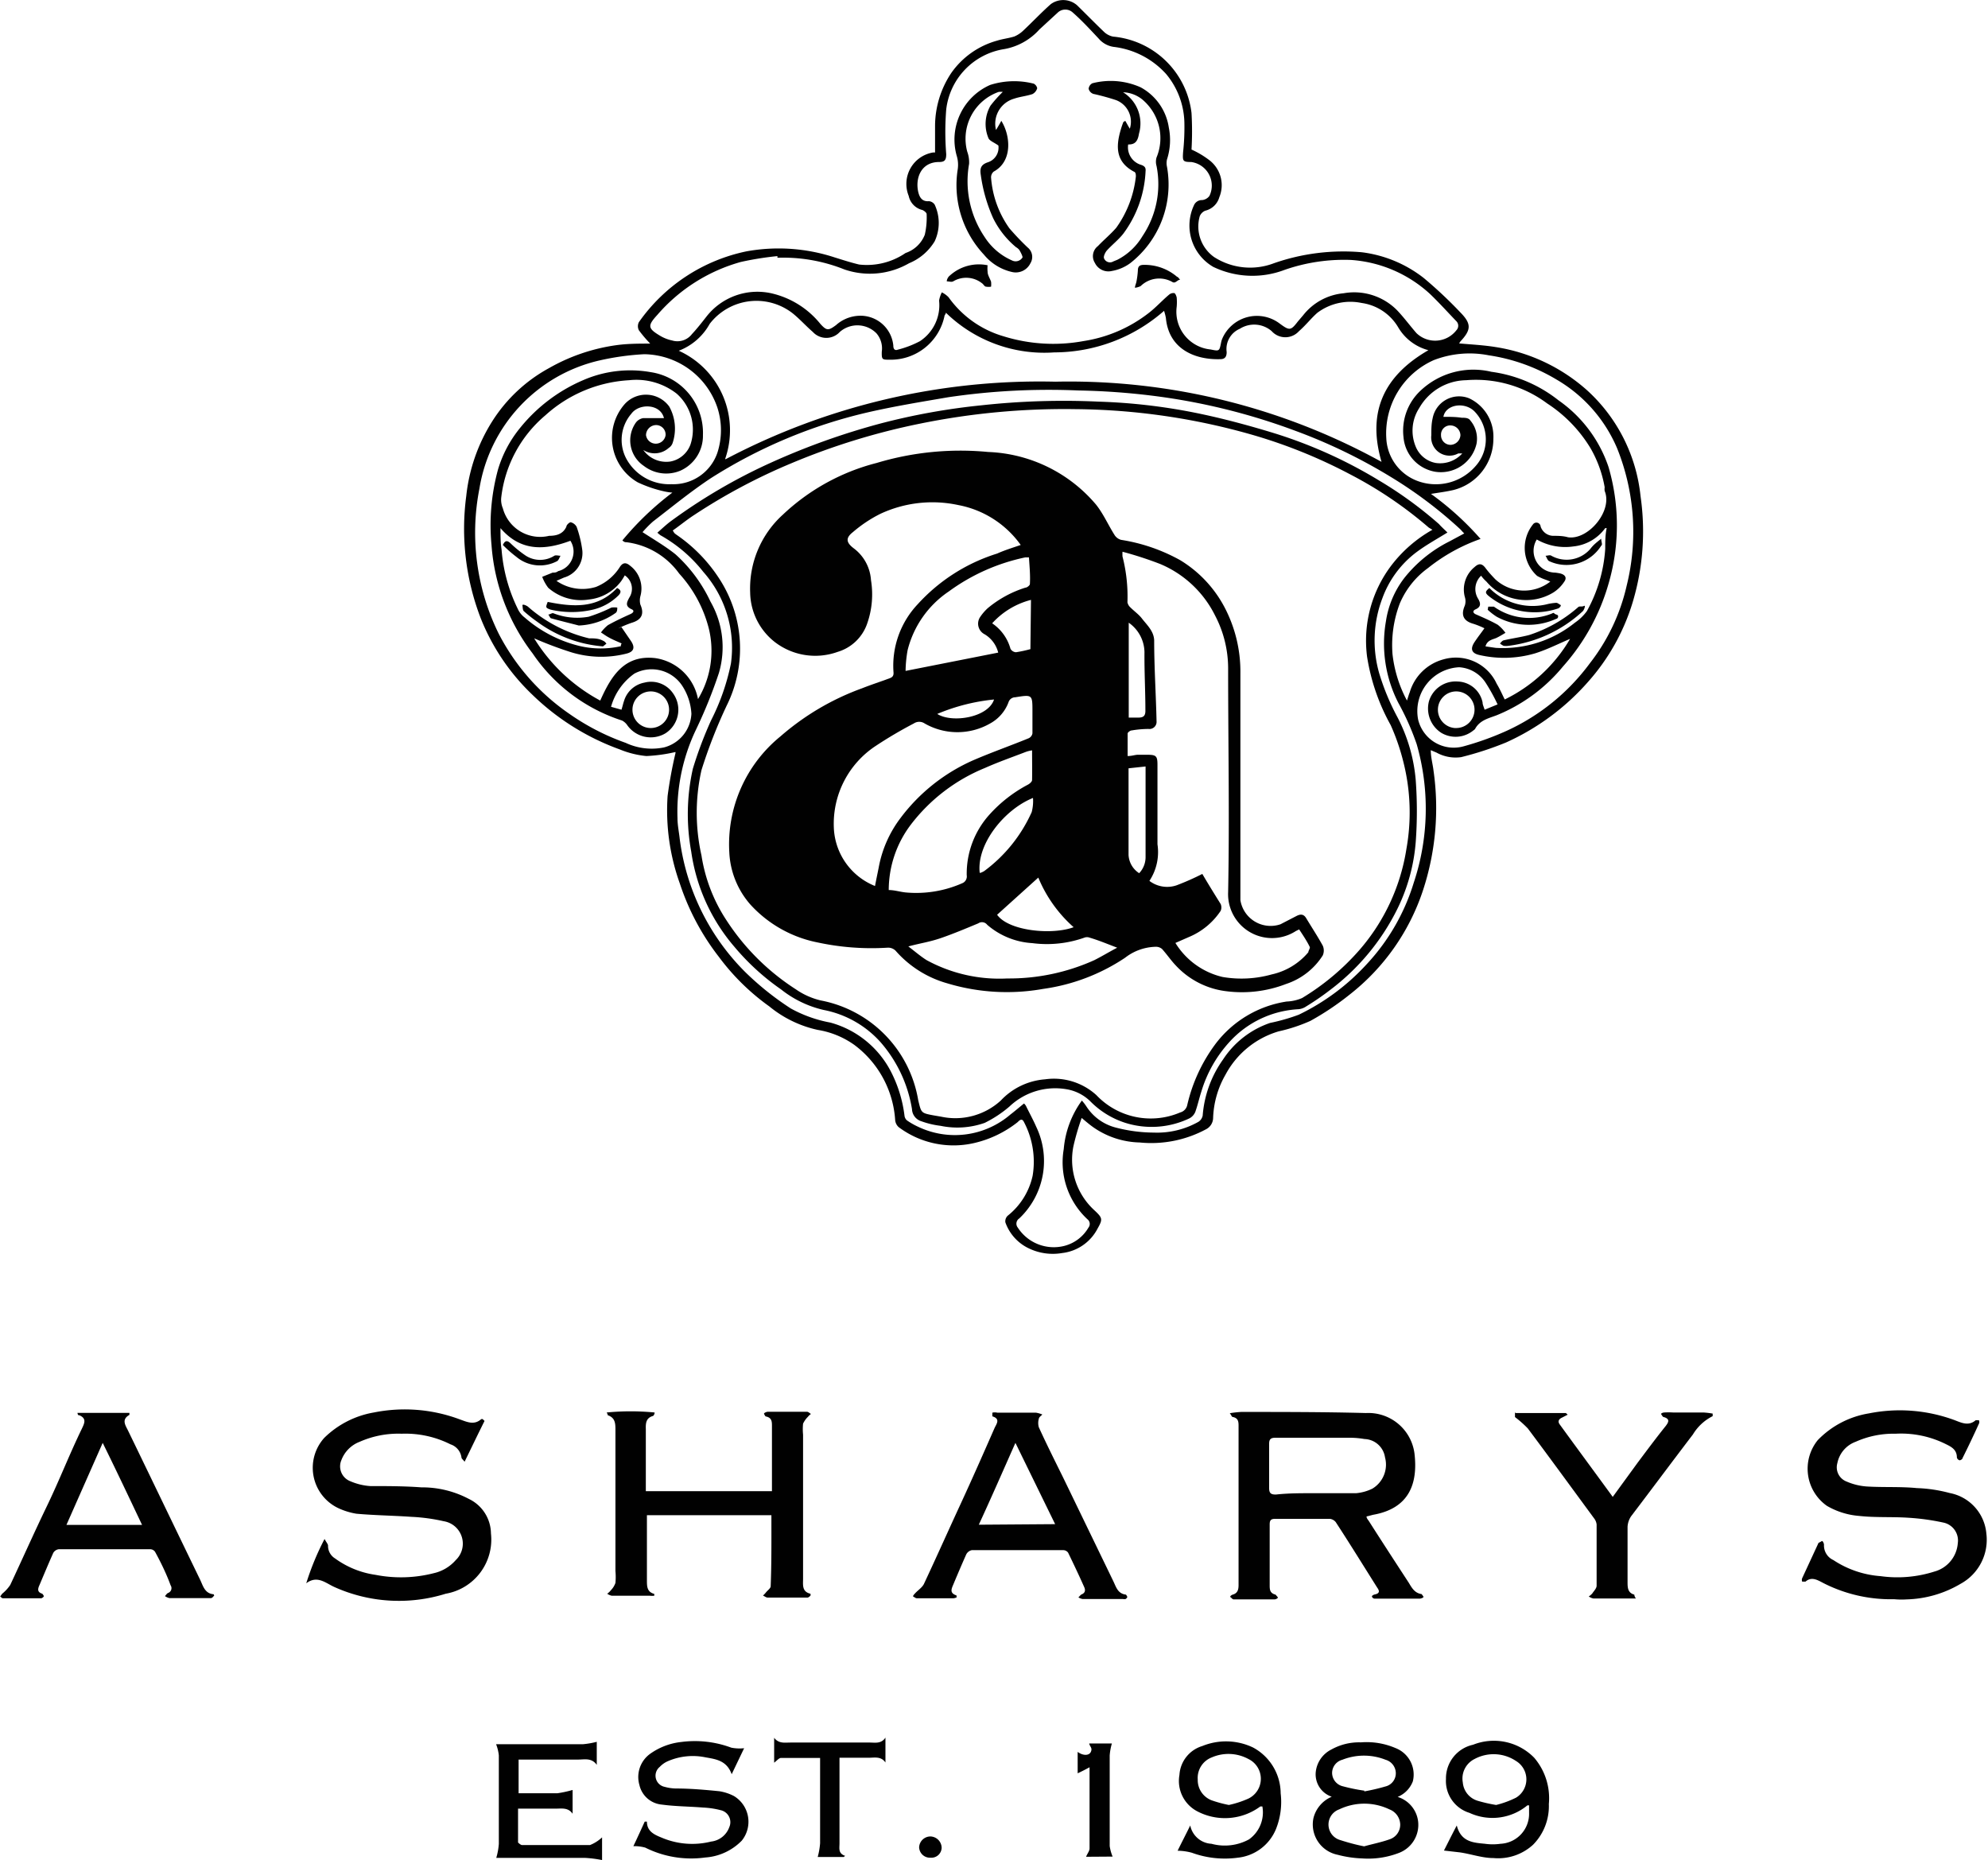
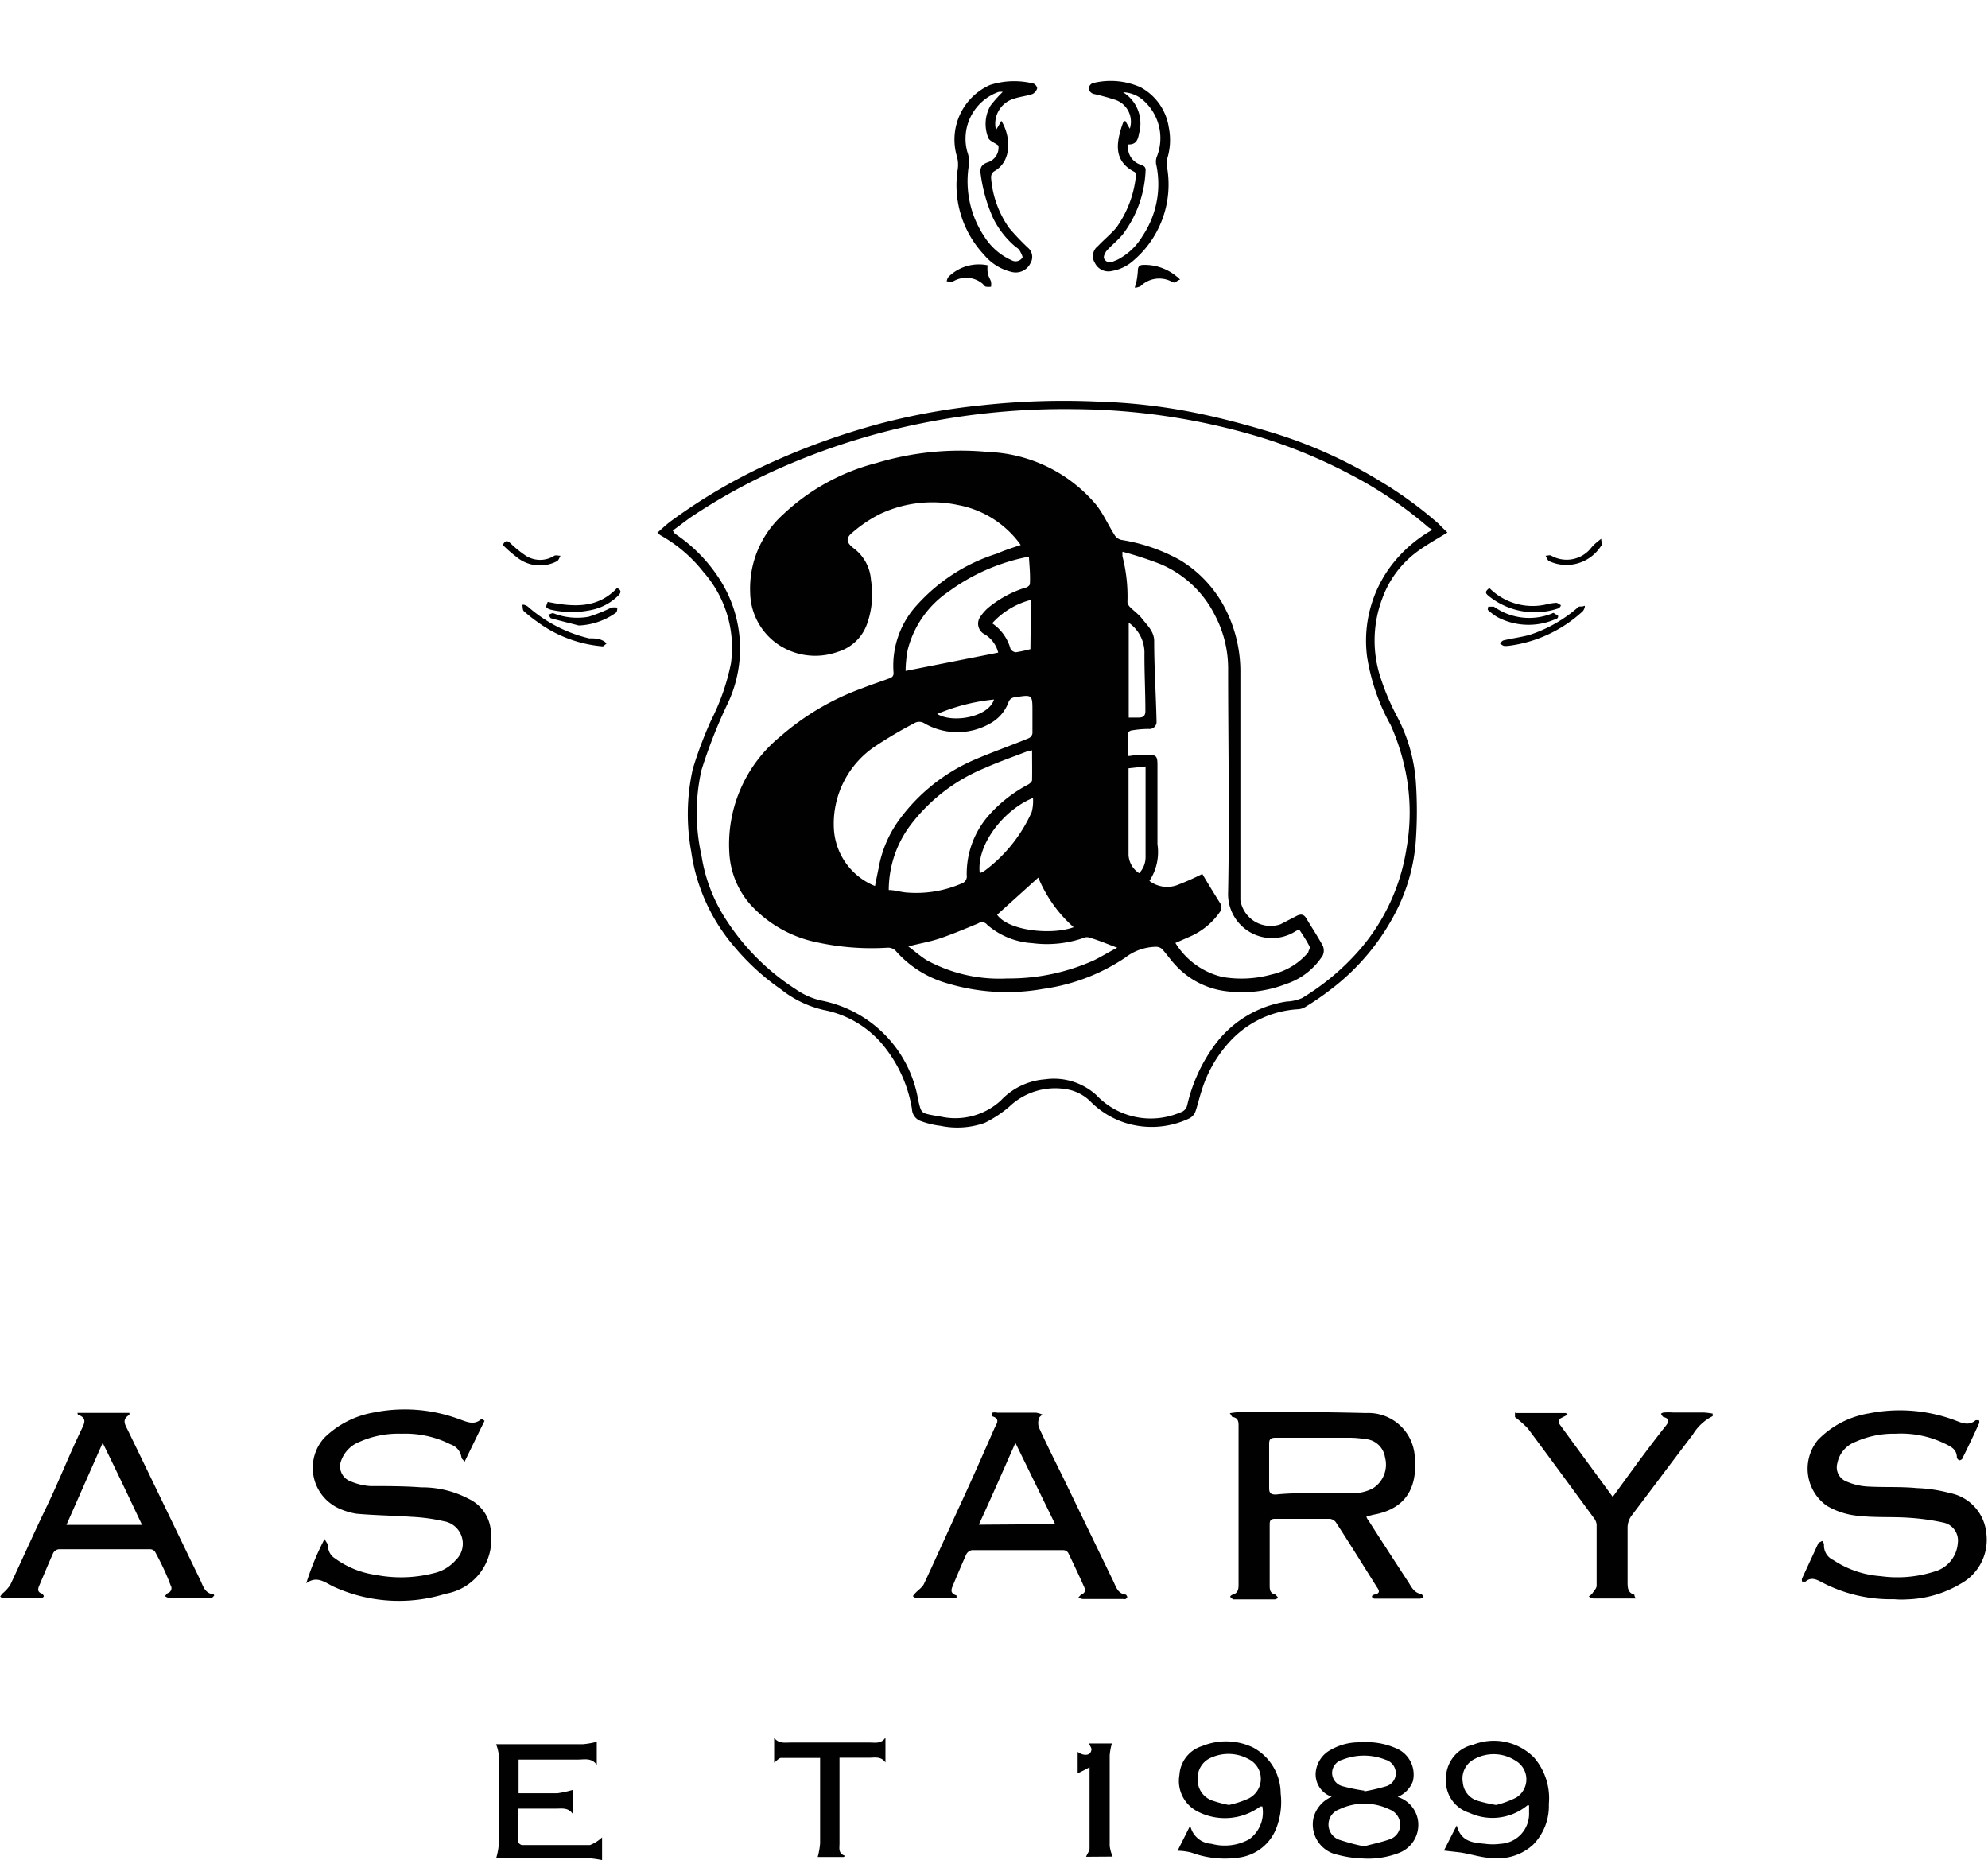
<svg xmlns="http://www.w3.org/2000/svg" id="Layer_1" data-name="Layer 1" viewBox="0 0 108.6 101.61">
  <defs>
    <style>.cls-1{fill:#010101;}</style>
  </defs>
  <title>ashary logo</title>
-   <path class="cls-1" d="M36.05,20a7,7,0,0,1-.62-.73.49.49,0,0,1,0-.44,9.55,9.55,0,0,1,5.88-3.87,9.83,9.83,0,0,1,4.81.33c.45.14.88.28,1.34.39A3.74,3.74,0,0,0,50,15.05a1.71,1.71,0,0,0,1.05-1,4.21,4.21,0,0,0,.1-1.13c0-.07-.15-.19-.24-.22a1,1,0,0,1-.74-.77A1.74,1.74,0,0,1,51.5,9.56l.11,0c0-.5,0-1,0-1.46a5.24,5.24,0,0,1,.89-2.89A4.53,4.53,0,0,1,55,3.45c.32-.1.64-.13.95-.23a1.64,1.64,0,0,0,.5-.34c.5-.47,1-1,1.49-1.43a1.15,1.15,0,0,1,1.43.07c.49.48,1,1,1.48,1.46a1,1,0,0,0,.49.25A4.75,4.75,0,0,1,65.62,7.4a17.41,17.41,0,0,1,0,2,4.9,4.9,0,0,1,1,.6A1.72,1.72,0,0,1,67.14,12a1.05,1.05,0,0,1-.77.74.55.55,0,0,0-.3.3,2.05,2.05,0,0,0,.78,2.23,3.64,3.64,0,0,0,3.27.34,11.52,11.52,0,0,1,4.8-.6,6.86,6.86,0,0,1,3.39,1.41,23.66,23.66,0,0,1,2,1.88c.61.62.59.95,0,1.58a1.05,1.05,0,0,0-.07.11c.67.06,1.32.09,2,.2a9.75,9.75,0,0,1,5,2.37,9.07,9.07,0,0,1,2.91,5.78,13.45,13.45,0,0,1-.44,5.82,11.57,11.57,0,0,1-2.43,4.32,13.14,13.14,0,0,1-4.48,3.31,17.53,17.53,0,0,1-2.45.8A2.15,2.15,0,0,1,79,42.34l-.31-.13c0,.4.11.76.15,1.12a14.39,14.39,0,0,1-.58,6.55,12,12,0,0,1-4,5.68A15.08,15.08,0,0,1,72.11,57a9,9,0,0,1-1.73.57,4.84,4.84,0,0,0-2.9,2.36,5.08,5.08,0,0,0-.68,2.37.71.71,0,0,1-.39.62,6.31,6.31,0,0,1-3.62.72,4.61,4.61,0,0,1-2.52-.82c-.2-.14-.39-.3-.65-.52a13.67,13.67,0,0,0-.45,1.54,3.74,3.74,0,0,0,1.14,3.5c.45.42.47.49.18,1a2.5,2.5,0,0,1-1.94,1.34,3,3,0,0,1-1.74-.22A2.49,2.49,0,0,1,55.45,68a.42.42,0,0,1,.13-.36,3.83,3.83,0,0,0,1.36-2.18,4.65,4.65,0,0,0-.47-2.93c-.11-.23-.23-.12-.35,0a6,6,0,0,1-2.37,1.14,5,5,0,0,1-4.13-.87.59.59,0,0,1-.19-.4,5.57,5.57,0,0,0-2.23-4.09,4.75,4.75,0,0,0-2-.82,6.26,6.26,0,0,1-2.64-1.28A12.39,12.39,0,0,1,39.8,53.5a13.28,13.28,0,0,1-2.13-4A11.82,11.82,0,0,1,37,44.71a23.46,23.46,0,0,1,.43-2.34s0-.08,0-.06a8.69,8.69,0,0,1-1.59.22,5.05,5.05,0,0,1-1.45-.36,13.37,13.37,0,0,1-4.79-3A11.78,11.78,0,0,1,26.79,35,13.58,13.58,0,0,1,26,28.33a9.52,9.52,0,0,1,1.41-4.07,8.46,8.46,0,0,1,3.11-2.92,10.28,10.28,0,0,1,3.65-1.25C34.8,20,35.43,20,36.05,20ZM43,15.31s0-.06,0-.09a17,17,0,0,0-2,.32,9.32,9.32,0,0,0-4.56,2.89c-.55.6-.53.74.18,1.16a2.17,2.17,0,0,0,.63.24,1,1,0,0,0,1.08-.35c.28-.3.53-.62.78-.94a3.53,3.53,0,0,1,3.55-1.29,4.82,4.82,0,0,1,2.69,1.68c.34.37.43.37.85.06a2,2,0,0,1,1.24-.51,1.8,1.8,0,0,1,1.89,1.63c0,.17.07.29.25.22a5.42,5.42,0,0,0,1.2-.46,2.35,2.35,0,0,0,1.05-2.22,1.59,1.59,0,0,1,.15-.45,1.31,1.31,0,0,1,.37.27,5.6,5.6,0,0,0,3,2.13,9.14,9.14,0,0,0,4.38.26,7.69,7.69,0,0,0,3.55-1.53c.39-.3.73-.68,1.11-1a.37.37,0,0,1,.28-.09c.06,0,.12.15.14.24a2.9,2.9,0,0,1,0,.51,2.07,2.07,0,0,0,1.85,2.33c.49.1.48.1.58-.4a1.06,1.06,0,0,1,.06-.19,2.06,2.06,0,0,1,3.13-.83c.54.4.61.4,1-.11l.29-.34a3.17,3.17,0,0,1,2.21-1.2,3.29,3.29,0,0,1,2.93.94c.37.39.7.84,1.05,1.24a1.47,1.47,0,0,0,2.18-.16.35.35,0,0,0,0-.49c-.48-.5-.93-1-1.44-1.49a7.09,7.09,0,0,0-4.32-1.86,9.89,9.89,0,0,0-3.62.54,4.94,4.94,0,0,1-3.9-.16,2.61,2.61,0,0,1-1.06-3.36.47.47,0,0,1,.45-.29.57.57,0,0,0,.4-.23,1.3,1.3,0,0,0-1-1.85c-.47,0-.47-.06-.44-.54a12.62,12.62,0,0,0,.07-1.62,4.29,4.29,0,0,0-1-2.65,4.59,4.59,0,0,0-2.87-1.48,1.32,1.32,0,0,1-.81-.45c-.46-.49-.93-1-1.41-1.42a.6.6,0,0,0-.83,0l-1,.92A3.37,3.37,0,0,1,55.4,3.91a3.78,3.78,0,0,0-3.18,3.3,15.28,15.28,0,0,0,0,2.44c0,.32-.08.43-.39.43-1,0-1.32.91-1.13,1.67.07.27.21.5.57.47a.42.42,0,0,1,.32.19,2.37,2.37,0,0,1,0,2,2.94,2.94,0,0,1-1.4,1.2,4.29,4.29,0,0,1-3.53.34A9,9,0,0,0,43,15.31Zm-2.82,11a36.76,36.76,0,0,1,18-4.23A35.37,35.37,0,0,1,76,26.46c-.8-2.73.13-4.7,2.56-6.1a2.71,2.71,0,0,1-1.65-1.25,2.76,2.76,0,0,0-2-1.33,3,3,0,0,0-2.42.54c-.35.31-.63.68-1,1a1,1,0,0,1-1.49,0,1.46,1.46,0,0,0-1.74-.13,1.2,1.2,0,0,0-.72,1.27c0,.24-.08.38-.32.39-1.37.05-2.84-.52-3-2.25a3.2,3.2,0,0,0-.1-.39,9.11,9.11,0,0,1-6,2.27,7.7,7.7,0,0,1-5.92-2.17c0,.08-.06.12-.07.16a3,3,0,0,1-3,2.41c-.41,0-.44,0-.43-.44a1.26,1.26,0,0,0-.29-1,1.46,1.46,0,0,0-2-.08,1,1,0,0,1-1.48,0c-.37-.32-.69-.68-1.08-1a3.22,3.22,0,0,0-4.55.56,3.26,3.26,0,0,1-1.69,1.47A4.77,4.77,0,0,1,40.14,26.31ZM85.22,33,85,32.91a2.81,2.81,0,0,1-.5-.22,2.06,2.06,0,0,1-.23-2.81.23.23,0,0,1,.42.11.74.74,0,0,0,.66.51c.27,0,.56,0,.84.08,1.1.16,2.45-1.44,2-2.53a.65.65,0,0,1,0-.2,6.49,6.49,0,0,0-.77-2.13,7.6,7.6,0,0,0-2.37-2.45A6.52,6.52,0,0,0,80.62,22a3,3,0,0,0-2.56,1.52,2.27,2.27,0,0,0-.2,2.09,1.47,1.47,0,0,0,1.1.91A1.63,1.63,0,0,0,80.41,26l-.22,0A1,1,0,0,1,78.72,25c0-.29,0-.61.07-.91a1.47,1.47,0,0,1,2-1.1,2.31,2.31,0,0,1,1.32,2.2A2.88,2.88,0,0,1,79.92,28c-.39.09-.79.14-1.22.21a16.12,16.12,0,0,1,2.71,2.46,9.77,9.77,0,0,0-2.87,1.59A4.62,4.62,0,0,0,77,34.19a6.4,6.4,0,0,0-.4,2.78,7,7,0,0,0,.79,2.53c.07-.21.1-.33.15-.45a2.63,2.63,0,0,1,1.84-1.8,2.45,2.45,0,0,1,2.91,1.33c.17.28.3.58.44.86a8.4,8.4,0,0,0,3.57-3.31c-.62.26-1.24.58-1.91.79a6,6,0,0,1-3.05.09c-.44-.1-.5-.35-.25-.72s.36-.49.53-.74a4.57,4.57,0,0,0-.59-.24c-.55-.15-.71-.47-.48-1a.77.77,0,0,0,0-.47,1.58,1.58,0,0,1,.54-1.64c.24-.22.41-.18.59.06s.34.41.53.61A2.32,2.32,0,0,0,85.22,33ZM29.71,36.1a9.52,9.52,0,0,0,3.61,3.4c.6-1.35,1.32-2.51,3-2.32a2.78,2.78,0,0,1,2.34,2.24,5.11,5.11,0,0,0,.59-3.86,7,7,0,0,0-1.62-3,4.18,4.18,0,0,0-2.88-1.71c-.06,0-.12,0-.22-.1a16.1,16.1,0,0,1,2.73-2.61,3.24,3.24,0,0,1-.46-.07,6.89,6.89,0,0,1-1.43-.49,2.8,2.8,0,0,1-.71-4.28,1.57,1.57,0,0,1,2.43.14,2.48,2.48,0,0,1,.18,2,.52.52,0,0,1-.21.26,1.15,1.15,0,0,1-1.39.11,1.54,1.54,0,0,0,1.49.63,1.45,1.45,0,0,0,1.09-.93,2.61,2.61,0,0,0-.76-2.78A3.58,3.58,0,0,0,34.9,22a7.43,7.43,0,0,0-4.58,1.92,6.9,6.9,0,0,0-2.41,4.5A1.21,1.21,0,0,0,28,29a2.11,2.11,0,0,0,2.53,1.5c.37,0,.75-.08.94-.5,0-.1.18-.25.24-.24a.51.51,0,0,1,.32.25,6.13,6.13,0,0,1,.31,1.28,1.39,1.39,0,0,1-1,1.49l-.41.18a2.49,2.49,0,0,0,2.16.33,2.75,2.75,0,0,0,1.29-1.07c.16-.26.34-.29.58-.08a1.56,1.56,0,0,1,.55,1.67.94.94,0,0,0,0,.44c.23.52.07.84-.47,1a6.07,6.07,0,0,0-.74.31l.18-.07.5.73c.26.37.19.62-.25.72a5.58,5.58,0,0,1-3-.08A20.61,20.61,0,0,1,29.71,36.1ZM59.63,61.35a2.63,2.63,0,0,1,.24.31,2.71,2.71,0,0,0,1.59,1.16,8.37,8.37,0,0,0,2.11.28A4.59,4.59,0,0,0,66,62.51a.53.53,0,0,0,.23-.34,6.08,6.08,0,0,1,1.11-3.06,5,5,0,0,1,2.57-2,10.46,10.46,0,0,0,1.57-.45,12.22,12.22,0,0,0,3.72-2.77,11.39,11.39,0,0,0,2.56-4.44,12.77,12.77,0,0,0,.16-7.57,14.15,14.15,0,0,0-1-2.25,7.1,7.1,0,0,1-.68-4.46,5.1,5.1,0,0,1,1-2.36,7.34,7.34,0,0,1,2.46-2l.82-.44c-.09-.08-.15-.16-.22-.23a23.62,23.62,0,0,0-3.8-2.86,29.58,29.58,0,0,0-5.19-2.51,34.51,34.51,0,0,0-7.88-1.93,38.21,38.21,0,0,0-4-.28,37.45,37.45,0,0,0-7.1.37c-1.46.25-2.93.49-4.37.82a27.55,27.55,0,0,0-8.61,3.61c-1.1.73-2.11,1.56-3.15,2.36a6.09,6.09,0,0,0-.57.58c.63.41,1.25.77,1.8,1.21a8.11,8.11,0,0,1,1.91,2.58A5,5,0,0,1,39.8,38a26.27,26.27,0,0,1-1.26,3.11,10.39,10.39,0,0,0-1,4.82c0,.37.08.74.12,1.11a12.51,12.51,0,0,0,3.57,7.28,15.82,15.82,0,0,0,2.5,2,7.16,7.16,0,0,0,2.16.77,5.29,5.29,0,0,1,3.3,2.66,7.17,7.17,0,0,1,.75,2.42.41.41,0,0,0,.13.26,3.78,3.78,0,0,0,.59.34,4.66,4.66,0,0,0,5.07-.66c.25-.19.49-.4.74-.6a.77.77,0,0,1,.1.12c.19.39.4.77.57,1.16a4.32,4.32,0,0,1-.93,5,.34.34,0,0,0-.08.5,2.34,2.34,0,0,0,2.54,1,2.14,2.14,0,0,0,1.32-1,.32.32,0,0,0-.05-.45,4.25,4.25,0,0,1-1.3-3.84A5.25,5.25,0,0,1,59.63,61.35ZM34.48,40c.06-.19.09-.34.14-.48a1.44,1.44,0,0,1,1.11-1,1.45,1.45,0,0,1,1.57.59,1.53,1.53,0,0,1-.42,2.18,1.57,1.57,0,0,1-2.08-.44.79.79,0,0,0-.29-.26,9.36,9.36,0,0,1-4.88-3.66A11.06,11.06,0,0,1,27.38,31a11.55,11.55,0,0,1,.36-4.14,6.54,6.54,0,0,1,1.19-2.24A8.94,8.94,0,0,1,32.38,22a6.43,6.43,0,0,1,3.7-.44A3.35,3.35,0,0,1,38.93,25a2.08,2.08,0,0,1-1.23,1.94,2,2,0,0,1-2-.26,1.68,1.68,0,0,1-.43-2.37.63.63,0,0,1,.4-.24c.38,0,.76,0,1.13,0-.19-.79-1.36-.82-1.78-.24a2.19,2.19,0,0,0-.28,2.45,2.67,2.67,0,0,0,2.48,1.4,2.54,2.54,0,0,0,2.5-1.72,4,4,0,0,0,0-2.46,4.28,4.28,0,0,0-4-2.92,14.33,14.33,0,0,0-2.44.34,8.59,8.59,0,0,0-6.56,7,12.47,12.47,0,0,0,1.05,7.92,11.94,11.94,0,0,0,3.87,4.39,12.75,12.75,0,0,0,3.07,1.58,3.35,3.35,0,0,0,2.09.25,2,2,0,0,0,1.5-1.84,3.11,3.11,0,0,0-.49-1.51,2,2,0,0,0-2.63-.68,3.32,3.32,0,0,0-1.27,1.81Zm44.9-16c.35,0,.67,0,1,.05.16,0,.38,0,.47.15a1.53,1.53,0,0,1,.34,1.27A2,2,0,0,1,78.93,27a2.09,2.09,0,0,1-1.73-1.89,3,3,0,0,1,.92-2.53A4.21,4.21,0,0,1,82,21.54a7.51,7.51,0,0,1,3.67,1.56,7.27,7.27,0,0,1,2.73,3.64,11.35,11.35,0,0,1,0,6.38,11.55,11.55,0,0,1-2.49,4.52,9.13,9.13,0,0,1-3.64,2.67c-.43.16-.91.27-1.16.74a.27.27,0,0,1-.08.07,1.53,1.53,0,0,1-1.77.14,1.58,1.58,0,0,1-.67-1.72,1.52,1.52,0,0,1,1.58-1.08,1.43,1.43,0,0,1,1.35,1.14c0,.13.07.25.11.4l.71-.29a10.08,10.08,0,0,0-.65-1.18,1.86,1.86,0,0,0-1.45-.85A2.4,2.4,0,0,0,78,40.54,2,2,0,0,0,80.48,42a15.86,15.86,0,0,0,2.36-.85,11.69,11.69,0,0,0,4.55-3.7,10.75,10.75,0,0,0,2-4.22,12.22,12.22,0,0,0-.52-7.51,7.92,7.92,0,0,0-3.3-3.75,10.08,10.08,0,0,0-3.71-1.33,5.43,5.43,0,0,0-3,.26,4.38,4.38,0,0,0-2.6,4.27,2.62,2.62,0,0,0,1.67,2.32,2.87,2.87,0,0,0,3.2-.79,2.19,2.19,0,0,0,0-2.94C80.59,23.14,79.5,23.31,79.38,24Zm2.06,8.68a1,1,0,0,0-.18,1.23c.14.23.22.46-.13.61-.15.07-.15.18,0,.26.41.18.83.36,1.22.58a2.2,2.2,0,0,1,.42.44c-.17.1-.33.2-.5.28s-.5.11-.59.46l.55.08a6.29,6.29,0,0,0,4.34-1.38,2.6,2.6,0,0,0,.65-.63,8.09,8.09,0,0,0,1-3.4c0-.38,0-.76.08-1.13l-.08,0a2.46,2.46,0,0,1-1.74,1,3.12,3.12,0,0,1-2-.38,1.19,1.19,0,0,0,1,1.81,2.68,2.68,0,0,1,.3.05c.25.07.36.23.2.45a2,2,0,0,1-.6.59A2.85,2.85,0,0,1,81.73,33,2,2,0,0,1,81.44,32.68Zm-47,3.86s0-.1.05-.16c-.22-.1-.45-.19-.67-.31s-.3-.19-.46-.29a2.07,2.07,0,0,1,.38-.4c.41-.23.82-.42,1.24-.61.17-.08.21-.19.05-.26-.37-.17-.26-.38-.12-.64a.88.88,0,0,0-.25-1.21,3.45,3.45,0,0,1-.2.32,2.52,2.52,0,0,1-1.77,1,2.71,2.71,0,0,1-2.21-.64,2.31,2.31,0,0,1-.33-.6l.57-.23c.1,0,.2,0,.3-.08a1.1,1.1,0,0,0,.67-1.66c-1.41.53-2.72.59-3.82-.69,0,.42,0,.8.06,1.17a8.88,8.88,0,0,0,.88,3.23,1.25,1.25,0,0,0,.39.49,7.09,7.09,0,0,0,3,1.55A5,5,0,0,0,34.4,36.54ZM36.08,39a1,1,0,0,0-1,1,1,1,0,0,0,1,1,1,1,0,0,0,1-1A1,1,0,0,0,36.08,39Zm44,2a1,1,0,0,0,1-1,1,1,0,0,0-1-1,1,1,0,0,0-1,1A1,1,0,0,0,80,41ZM80.31,25a.55.55,0,0,0-.53-.53.5.5,0,0,0-.53.53.52.52,0,0,0,.54.53A.56.56,0,0,0,80.31,25ZM35.82,25a.54.54,0,0,0,1.07,0,.52.52,0,0,0-.51-.55A.56.56,0,0,0,35.82,25Z" transform="translate(-0.53 -1.23)" />
  <path class="cls-1" d="M67.71,78.43a5.59,5.59,0,0,1,.62-.07c2.27,0,4.55,0,6.82.06a2.54,2.54,0,0,1,2.65,2.21c.19,1.61-.26,3-2.27,3.35l-.35.09c0,.1.09.19.14.27.72,1.13,1.45,2.25,2.18,3.37.16.27.32.55.69.6,0,0,.07.09.1.14s-.14.11-.21.11H76.35q-.34,0-.69,0c-.06,0-.11,0-.17-.08s.09-.14.14-.15c.29-.06.26-.2.13-.38-.75-1.19-1.49-2.39-2.26-3.57a.49.49,0,0,0-.32-.18h-3c-.24,0-.29.1-.29.31,0,1.1,0,2.2,0,3.3,0,.24,0,.45.32.53,0,0,.08.09.12.14s-.11.12-.17.12H67.92c-.06,0-.11-.08-.17-.12s.07-.13.12-.14c.28-.08.32-.29.32-.53V79.15c0-.24,0-.46-.34-.52C67.82,78.62,67.79,78.53,67.71,78.43Zm4.75,4.37v0c.71,0,1.43,0,2.14,0a2.51,2.51,0,0,0,.9-.25,1.53,1.53,0,0,0,.69-1.71,1.17,1.17,0,0,0-1.12-1,4.76,4.76,0,0,0-.75-.07c-1.37,0-2.74,0-4.12,0-.25,0-.34.08-.34.33,0,.8,0,1.61,0,2.42,0,.29.11.36.39.35C71,82.79,71.73,82.8,72.46,82.8Z" transform="translate(-0.53 -1.23)" />
  <path class="cls-1" d="M104,88.59a8.1,8.1,0,0,1-3.84-.87c-.33-.17-.66-.39-1-.09,0,0-.15,0-.18,0a.25.25,0,0,1,0-.19l.87-1.88c0-.06.13-.09.19-.14s.14.14.13.21a.87.87,0,0,0,.51.82,5.38,5.38,0,0,0,2.58.88,6.66,6.66,0,0,0,2.94-.25,1.74,1.74,0,0,0,1.28-1.55,1,1,0,0,0-.76-1.12,12.58,12.58,0,0,0-1.94-.27c-.89-.06-1.79,0-2.69-.1a4.12,4.12,0,0,1-1.76-.55,2.48,2.48,0,0,1-.5-3.59,5,5,0,0,1,2.79-1.46,8.62,8.62,0,0,1,4.69.37c.37.14.76.34,1.15,0,0,0,.16,0,.17,0a.21.21,0,0,1,0,.2c-.28.62-.58,1.25-.89,1.87,0,.06-.12.13-.17.12a.21.21,0,0,1-.14-.15c0-.47-.36-.61-.68-.77a5.47,5.47,0,0,0-2.67-.53,5.07,5.07,0,0,0-2.18.44,1.57,1.57,0,0,0-1,1.17.83.83,0,0,0,.5,1,3.36,3.36,0,0,0,1.08.27c.92.06,1.84,0,2.76.09a7.92,7.92,0,0,1,1.8.27,2.47,2.47,0,0,1,2,2.21,2.74,2.74,0,0,1-1.41,2.75,6.08,6.08,0,0,1-2.94.85A4.39,4.39,0,0,1,104,88.59Z" transform="translate(-0.53 -1.23)" />
  <path class="cls-1" d="M27,78.85c-.37.74-.71,1.45-1.09,2.23-.09-.12-.17-.17-.17-.23a.88.88,0,0,0-.6-.72,5.48,5.48,0,0,0-2.67-.58,5.2,5.2,0,0,0-2.29.44,1.72,1.72,0,0,0-1,1,.87.87,0,0,0,.5,1.16,3.29,3.29,0,0,0,1.08.26c.93,0,1.86,0,2.79.07a5.45,5.45,0,0,1,2.59.63A2.12,2.12,0,0,1,27.35,85a3,3,0,0,1-2.47,3.29,8.59,8.59,0,0,1-6.07-.36c-.48-.21-.94-.67-1.55-.21a14.57,14.57,0,0,1,1-2.42c.1.19.2.29.19.38a.8.8,0,0,0,.38.68,4.93,4.93,0,0,0,2.22.9,7.22,7.22,0,0,0,3.17-.09,2.26,2.26,0,0,0,1.21-.72,1.24,1.24,0,0,0-.66-2.12A10,10,0,0,0,23,84.09c-1-.07-2-.08-3-.17a3.79,3.79,0,0,1-1-.31,2.44,2.44,0,0,1-.76-3.83,5.09,5.09,0,0,1,2.71-1.39,8.58,8.58,0,0,1,4.68.37c.4.14.79.34,1.18,0a.11.11,0,0,1,.1,0A.7.7,0,0,0,27,78.85Z" transform="translate(-0.53 -1.23)" />
-   <path class="cls-1" d="M42.67,84h-6.8v3.55c0,.34,0,.64.4.75,0,0,0,0,0,0a.41.41,0,0,1,0,.1,1,1,0,0,1-.24,0l-2.08,0a.68.68,0,0,1-.25-.11.9.9,0,0,0,.2-.19,1.07,1.07,0,0,0,.25-.4,3.51,3.51,0,0,0,0-.65V79.36c0-.35,0-.68-.42-.82,0,0,0-.06-.06-.15a13.49,13.49,0,0,1,2.62,0c0,.1-.06.18-.09.19-.39.11-.4.41-.39.73,0,1,0,2,0,3v.38H42.7V79.14c0-.24,0-.46-.32-.53-.05,0-.08-.09-.11-.14s.12-.11.19-.12c.35,0,.71,0,1.06,0s.73,0,1.09,0c.08,0,.15.08.22.12a.87.87,0,0,0-.17.16,1.31,1.31,0,0,0-.26.37,3,3,0,0,0,0,.6v7.87c0,.33-.07.71.4.82a.14.14,0,0,1,0,.11s-.1.1-.15.1l-1,0-1.19,0c-.08,0-.16-.07-.25-.11a1.45,1.45,0,0,0,.17-.18c.09-.11.24-.21.25-.32C42.68,86.65,42.67,85.36,42.67,84Z" transform="translate(-0.53 -1.23)" />
  <path class="cls-1" d="M52.79,88.49a.77.77,0,0,1-.17.05l-2,0c-.07,0-.15-.07-.22-.11a.53.53,0,0,1,.11-.15c.16-.18.39-.32.49-.52.68-1.45,1.33-2.91,2-4.36s1.25-2.77,1.86-4.16c.1-.22.34-.5-.12-.64,0,0,0-.17,0-.2a.59.59,0,0,1,.27,0c.7,0,1.41,0,2.11,0a1.54,1.54,0,0,1,.35.1c-.07.08-.18.14-.19.23a.83.83,0,0,0,0,.47c.42.92.88,1.84,1.33,2.75q1.37,2.83,2.74,5.66c.15.31.24.68.69.73,0,0,.07.09.07.13s-.06.09-.09.11a.32.32,0,0,1-.14,0l-2.21,0a.65.65,0,0,1-.23-.09c.06-.05.11-.13.17-.16.22-.09.22-.25.14-.42-.28-.63-.57-1.24-.87-1.86a.33.33,0,0,0-.26-.14h-5a.44.44,0,0,0-.31.24c-.24.54-.47,1.08-.7,1.63-.1.24-.22.47.16.6C52.78,88.33,52.78,88.42,52.79,88.49Zm5.38-4L56,80.05c-.67,1.51-1.32,3-2,4.47Z" transform="translate(-0.53 -1.23)" />
  <path class="cls-1" d="M4.76,78.41H7.6c0,.07,0,.1,0,.11-.44.25-.23.55-.08.85,1.32,2.72,2.62,5.43,3.94,8.15.16.33.25.76.74.8,0,0,.06.09,0,.1a.28.28,0,0,1-.13.11c-.21,0-.41,0-.62,0l-1.66,0a.68.68,0,0,1-.25-.11c.06-.06.1-.14.17-.17a.28.28,0,0,0,.14-.42C9.63,87.23,9.34,86.62,9,86a.33.33,0,0,0-.26-.14c-1.69,0-3.36,0-5,0a.41.41,0,0,0-.3.2c-.26.58-.5,1.16-.75,1.75-.09.2-.15.39.15.48,0,0,.1.11.08.15s-.1.1-.15.1l-2.08,0c-.05,0-.1-.06-.15-.1l.11-.15a2.2,2.2,0,0,0,.44-.48c.67-1.43,1.31-2.87,2-4.3S4.32,80.68,5,79.28c.13-.28.29-.56-.14-.74C4.79,78.55,4.78,78.5,4.76,78.41Zm-.6,6.12H8.29c-.71-1.5-1.42-3-2.15-4.48Z" transform="translate(-0.53 -1.23)" />
  <path class="cls-1" d="M88.63,83,90,81.12c.51-.68,1-1.34,1.53-2,.16-.21.23-.38-.11-.48-.06,0-.1-.1-.14-.15s.1-.1.16-.1a3.87,3.87,0,0,1,.48,0h1.67a4.53,4.53,0,0,1,.5.06c0,.08,0,.14,0,.14a2.64,2.64,0,0,0-1.08,1c-1.13,1.48-2.26,3-3.37,4.46a1.13,1.13,0,0,0-.2.59c0,1,0,2,0,3,0,.3,0,.6.37.7,0,0,0,.11.09.21l-.39,0-1.94,0a.68.68,0,0,1-.25-.11,1,1,0,0,0,.19-.16c.09-.14.24-.28.24-.43,0-1.11,0-2.23,0-3.34a.67.67,0,0,0-.14-.34c-1.2-1.63-2.4-3.28-3.62-4.91a6.06,6.06,0,0,0-.7-.62s0-.15,0-.22,0,0,.06,0l2.72,0s0,0,.1.09l-.31.16c-.18.08-.25.21-.12.38C86.67,80.33,87.63,81.63,88.63,83Z" transform="translate(-0.53 -1.23)" />
  <path class="cls-1" d="M76.88,99.39A1.6,1.6,0,0,1,78,100.74a1.64,1.64,0,0,1-1,1.69,4.67,4.67,0,0,1-2.06.32,6,6,0,0,1-1.34-.2,1.69,1.69,0,0,1-1.32-2,1.72,1.72,0,0,1,1-1.17A1.29,1.29,0,0,1,72.41,98a1.56,1.56,0,0,1,.85-1.2,3.1,3.1,0,0,1,1.61-.39,4,4,0,0,1,1.89.31,1.55,1.55,0,0,1,.95,1.82A1.5,1.5,0,0,1,76.88,99.39Zm-1.83,2.7c.46-.13.93-.22,1.38-.38a.84.84,0,0,0,.59-.83.91.91,0,0,0-.59-.81,3.17,3.17,0,0,0-2.74,0,.88.88,0,0,0,0,1.66C74.15,101.88,74.59,102,75.05,102.09Zm0-3a10.88,10.88,0,0,0,1.16-.27.74.74,0,0,0,.57-.73.77.77,0,0,0-.56-.73,3.21,3.21,0,0,0-2.36,0,.75.75,0,0,0-.56.73.76.76,0,0,0,.59.72A9.85,9.85,0,0,0,75.07,99.05Z" transform="translate(-0.53 -1.23)" />
-   <path class="cls-1" d="M41.18,96.73l-.68,1.42c-.27-.75-.86-.82-1.42-.92a3.43,3.43,0,0,0-2.07.21,1.35,1.35,0,0,0-.44.31.62.62,0,0,0,.27,1.09,2.43,2.43,0,0,0,.61.09c.79,0,1.58.07,2.38.15a2.62,2.62,0,0,1,.79.26,1.64,1.64,0,0,1,.43,2.44,3.08,3.08,0,0,1-2,.92,5.6,5.6,0,0,1-3.27-.54,2.25,2.25,0,0,0-.65-.08c.21-.44.41-.88.62-1.34h.12c0,.58.48.74.89.91a4.25,4.25,0,0,0,2.61.18,1.2,1.2,0,0,0,1-.79.67.67,0,0,0-.45-.92,4.67,4.67,0,0,0-1-.15c-.74-.06-1.49-.06-2.23-.16a1.38,1.38,0,0,1-1.23-1.07,1.56,1.56,0,0,1,.58-1.7,3.58,3.58,0,0,1,1.7-.65,5.7,5.7,0,0,1,2.74.31A2.34,2.34,0,0,0,41.18,96.73Z" transform="translate(-0.53 -1.23)" />
  <path class="cls-1" d="M33.42,101.6v1.24a6.54,6.54,0,0,0-.94-.12H27.91l-.27,0a3.6,3.6,0,0,0,.14-.76c0-1.62,0-3.22,0-4.84a2.34,2.34,0,0,0-.15-.61c.14,0,.37,0,.6,0,1.39,0,2.78,0,4.16,0a4.63,4.63,0,0,0,.74-.13v1.26c-.28-.4-.68-.29-1-.29H28.86v1.84h1c.37,0,.75,0,1.12,0a6,6,0,0,0,.83-.18v1.3c-.24-.35-.59-.28-.91-.28H28.83c0,.63,0,1.25,0,1.85,0,0,.13.13.21.14,1.24,0,2.48,0,3.72,0A2.1,2.1,0,0,0,33.42,101.6Z" transform="translate(-0.53 -1.23)" />
  <path class="cls-1" d="M64.86,102.33c.21-.43.43-.85.69-1.38a1.25,1.25,0,0,0,1.16,1,2.76,2.76,0,0,0,2.05-.24,1.81,1.81,0,0,0,.73-1.8s-.09,0-.11,0a3.25,3.25,0,0,1-3.42.28,1.87,1.87,0,0,1-1-2,1.76,1.76,0,0,1,1.25-1.58,3.43,3.43,0,0,1,2.77.08,2.86,2.86,0,0,1,1.51,2.5,4,4,0,0,1-.25,1.94,2.54,2.54,0,0,1-2.09,1.58,5.25,5.25,0,0,1-2.51-.27A3.09,3.09,0,0,0,64.86,102.33Zm2.8-2.5a5.34,5.34,0,0,0,1.07-.35,1.2,1.2,0,0,0,0-2.16,2.29,2.29,0,0,0-2-.09,1.2,1.2,0,0,0-.77,1.21,1.18,1.18,0,0,0,.83,1.16A6.64,6.64,0,0,0,67.66,99.83Z" transform="translate(-0.53 -1.23)" />
  <path class="cls-1" d="M79.41,102.32c.22-.43.43-.86.7-1.37.23.9.9.94,1.54,1a3,3,0,0,0,.85,0,1.64,1.64,0,0,0,1.56-1.69c0-.13,0-.26,0-.41,0,0-.08,0-.09,0a3,3,0,0,1-3.17.41,1.82,1.82,0,0,1-1.28-1.85A1.88,1.88,0,0,1,81,96.54a3.08,3.08,0,0,1,3.34.71,3.4,3.4,0,0,1,.8,2.53,3,3,0,0,1-.86,2.22,2.82,2.82,0,0,1-2.17.73c-.61,0-1.21-.22-1.83-.31Zm2.85-2.49a5.18,5.18,0,0,0,1.09-.4,1.17,1.17,0,0,0,0-2,2.2,2.2,0,0,0-2.27-.11,1.19,1.19,0,0,0-.64,1.28,1.14,1.14,0,0,0,.81,1A8.15,8.15,0,0,0,82.26,99.83Z" transform="translate(-0.53 -1.23)" />
  <path class="cls-1" d="M46.62,102.67H45.2a3.93,3.93,0,0,0,.13-.75c0-1.41,0-2.81,0-4.22v-.44c-.74,0-1.44,0-2.13,0-.12,0-.23.15-.38.26V96.16c.25.33.58.26.89.26h4.33c.3,0,.63.08.86-.27v1.36c-.24-.35-.59-.26-.9-.26H46.39v4.68c0,.27-.08.55.31.68Z" transform="translate(-0.53 -1.23)" />
  <path class="cls-1" d="M59.86,102.66c.07-.18.19-.31.19-.46,0-1.41,0-2.82,0-4.22,0,0,0-.09,0-.21-.22.12-.41.22-.65.33V96.93c.28.21.62.22.72,0s-.05-.27-.09-.46h1.24a3.17,3.17,0,0,0-.12.66c0,1.65,0,3.29,0,4.94a2.3,2.3,0,0,0,.16.58Z" transform="translate(-0.53 -1.23)" />
-   <path class="cls-1" d="M51.36,102.71a.59.59,0,0,1-.62-.57.62.62,0,0,1,.62-.59.63.63,0,0,1,.61.62A.56.56,0,0,1,51.36,102.71Z" transform="translate(-0.53 -1.23)" />
  <path class="cls-1" d="M54.94,8.33c.13-.21.21-.35.29-.5.51.82.62,2.21-.41,2.77a.4.4,0,0,0-.15.33,5.46,5.46,0,0,0,1,2.77,14.27,14.27,0,0,0,1,1.05.66.66,0,0,1,.15.86.89.89,0,0,1-1,.48,2.78,2.78,0,0,1-1.54-.95,5.55,5.55,0,0,1-1.43-4.67,1.68,1.68,0,0,0-.06-.74,3.26,3.26,0,0,1,1.83-3.86A4.32,4.32,0,0,1,57,5.8a.36.36,0,0,1,.19.25.52.52,0,0,1-.26.32c-.33.11-.68.14-1,.25A1.42,1.42,0,0,0,54.94,8.33Zm.37-2.08a1.46,1.46,0,0,0-.22,0,2.71,2.71,0,0,0-1.72,3.27,1.69,1.69,0,0,1,.1.66,5.43,5.43,0,0,0,.85,4,3.39,3.39,0,0,0,1.5,1.28.44.44,0,0,0,.57-.17c0-.08-.1-.28-.18-.41a.68.68,0,0,0-.18-.15,4.82,4.82,0,0,1-1.25-1.59,8.6,8.6,0,0,1-.67-2.34c-.06-.37,0-.57.37-.7a.84.84,0,0,0,.59-.92c-.23-.17-.5-.26-.55-.42A2,2,0,0,1,54.64,7,7,7,0,0,1,55.31,6.25Z" transform="translate(-0.53 -1.23)" />
  <path class="cls-1" d="M62,7.83c.09.15.16.29.25.43A1.26,1.26,0,0,0,61.5,6.7a12.57,12.57,0,0,0-1.24-.34A.4.4,0,0,1,60,6.08a.38.38,0,0,1,.2-.3A4,4,0,0,1,62.84,6a3,3,0,0,1,1.54,2.2,3.44,3.44,0,0,1-.1,1.74.9.9,0,0,0,0,.4,5.46,5.46,0,0,1-2,5.26,2.35,2.35,0,0,1-1,.43.82.82,0,0,1-.94-.44.69.69,0,0,1,.17-.92c.32-.34.69-.64,1-1a5.9,5.9,0,0,0,1.07-2.8c0-.08,0-.23-.1-.26-1-.53-1-1.36-.73-2.28a4.59,4.59,0,0,1,.15-.44S61.93,7.88,62,7.83Zm.16,1.29a1,1,0,0,0,.72,1.12c.19.07.25.16.23.34A6.18,6.18,0,0,1,61.89,14c-.27.34-.62.61-.9.92-.09.11-.19.32-.15.42a.35.35,0,0,0,.51.17l.22-.09a3.4,3.4,0,0,0,1.37-1.29,5.09,5.09,0,0,0,.77-3.83.83.83,0,0,1,0-.47,2.75,2.75,0,0,0-.66-3.06,1.77,1.77,0,0,0-1.17-.5,2,2,0,0,1,.87,2.26C62.69,8.91,62.56,9.14,62.15,9.12Z" transform="translate(-0.53 -1.23)" />
  <path class="cls-1" d="M65,16.51c-.11,0-.19.11-.28.14s-.08,0-.12,0a1.45,1.45,0,0,0-1.76.21,1,1,0,0,1-.31.09c0-.11.06-.22.08-.33a4.58,4.58,0,0,0,.08-.62c0-.2.08-.29.28-.3a2.72,2.72,0,0,1,1.87.66C64.87,16.34,64.9,16.41,65,16.51Z" transform="translate(-0.53 -1.23)" />
  <path class="cls-1" d="M54.48,15.72a1.78,1.78,0,0,0,0,.35c0,.19.13.37.19.55a1.2,1.2,0,0,1,0,.27.8.8,0,0,1-.27,0c-.09,0-.14-.13-.23-.19a1.39,1.39,0,0,0-1.57-.1c-.09.05-.23,0-.35,0,0-.11.08-.25.16-.31A2.37,2.37,0,0,1,54.48,15.72Z" transform="translate(-0.53 -1.23)" />
  <path class="cls-1" d="M79.6,30.32c-.6.37-1.18.69-1.7,1.08a5.5,5.5,0,0,0-1.85,2.5A6.49,6.49,0,0,0,75.87,38a12.91,12.91,0,0,0,1,2.41,9.07,9.07,0,0,1,1,3.46,23.13,23.13,0,0,1,0,3.33,10.05,10.05,0,0,1-1,3.67,12.45,12.45,0,0,1-3.68,4.44,14.48,14.48,0,0,1-1.31.9.89.89,0,0,1-.41.15,5.48,5.48,0,0,0-3.76,1.77,7,7,0,0,0-1.55,2.72c-.12.37-.2.74-.33,1.11a.7.7,0,0,1-.32.36,4.79,4.79,0,0,1-3.53.24,4.68,4.68,0,0,1-1.89-1.17,2.42,2.42,0,0,0-1.31-.66,3.63,3.63,0,0,0-3.11.95,6.44,6.44,0,0,1-1.35.89,4.49,4.49,0,0,1-2.41.16,4.72,4.72,0,0,1-1.05-.25.72.72,0,0,1-.51-.66,7.35,7.35,0,0,0-1.71-3.65,5.59,5.59,0,0,0-3.12-1.77,5.83,5.83,0,0,1-2.32-1.12,12.93,12.93,0,0,1-2.56-2.34,10.15,10.15,0,0,1-2.35-5.19,11.32,11.32,0,0,1,.09-4.53,21.54,21.54,0,0,1,1-2.65,12.14,12.14,0,0,0,1.08-3.1,6.25,6.25,0,0,0-1.51-5,7.85,7.85,0,0,0-2.34-2s-.08-.06-.17-.14c.23-.2.44-.4.67-.58a30.37,30.37,0,0,1,5.5-3.23,38.74,38.74,0,0,1,6-2.15,36,36,0,0,1,5.54-1,41.29,41.29,0,0,1,6.39-.2,31.74,31.74,0,0,1,5.24.6c1.45.29,2.9.68,4.31,1.11a25.66,25.66,0,0,1,5.78,2.6,21.86,21.86,0,0,1,3.27,2.38C79.26,30,79.43,30.15,79.6,30.32Zm-.82-.15-.2-.12a22.23,22.23,0,0,0-4.28-2.9A28.12,28.12,0,0,0,69,25a36.07,36.07,0,0,0-9.74-1.42,39.44,39.44,0,0,0-8.46.79,37.14,37.14,0,0,0-7,2.15,32,32,0,0,0-5.36,2.85c-.4.26-.76.56-1.16.84.05.07.07.12.1.15a1.67,1.67,0,0,0,.16.12,8.49,8.49,0,0,1,2.32,2.42,7,7,0,0,1,.36,6.89,27.73,27.73,0,0,0-1.37,3.51,10.62,10.62,0,0,0,0,4.66,8.91,8.91,0,0,0,1.37,3.55A12.69,12.69,0,0,0,44,55.27a4,4,0,0,0,1.36.61,6.66,6.66,0,0,1,5.33,5.45c.17.69.14.7.84.83l.41.07a3.68,3.68,0,0,0,3.26-.88,3.7,3.7,0,0,1,2.42-1.16,3.45,3.45,0,0,1,2.8.86A4.09,4.09,0,0,0,65,62a.53.53,0,0,0,.39-.42,8.93,8.93,0,0,1,1.53-3.31,6,6,0,0,1,3.9-2.33,2.34,2.34,0,0,0,.84-.19,13.25,13.25,0,0,0,3.12-2.61,11,11,0,0,0,2.58-5.54,11.24,11.24,0,0,0-.17-4.76,11.93,11.93,0,0,0-.69-2,11.23,11.23,0,0,1-1.29-3.74,6.8,6.8,0,0,1,1.34-5A7.37,7.37,0,0,1,78.78,30.17Z" transform="translate(-0.53 -1.23)" />
  <path class="cls-1" d="M82.93,36.51a1.08,1.08,0,0,1-.26,0,.86.86,0,0,1-.2-.13c.06-.06.12-.15.2-.17.47-.11.93-.17,1.39-.29a7.58,7.58,0,0,0,2.69-1.53c.07-.06.2,0,.31-.06s0,.25-.09.31A7.29,7.29,0,0,1,82.93,36.51Z" transform="translate(-0.53 -1.23)" />
  <path class="cls-1" d="M81.89,33.35a3.33,3.33,0,0,0,3.22.87,3.18,3.18,0,0,1,.43-.06c.08,0,.15.07.23.11s-.07.19-.13.2A4,4,0,0,1,82,33.9C81.63,33.63,81.63,33.57,81.89,33.35Z" transform="translate(-0.53 -1.23)" />
  <path class="cls-1" d="M81.83,34.37c.11,0,.24,0,.31,0a3.32,3.32,0,0,0,3.18.37s.08-.06.12,0,.18.06.2.12,0,.16-.11.18a3.65,3.65,0,0,1-3.24-.12,3.4,3.4,0,0,1-.49-.38Z" transform="translate(-0.53 -1.23)" />
  <path class="cls-1" d="M88,30.66c0,.17.09.32,0,.38a2.24,2.24,0,0,1-2.85.84c-.09-.05-.12-.19-.19-.29.11,0,.24-.06.32,0a1.71,1.71,0,0,0,2.13-.38C87.57,31,87.72,30.88,88,30.66Z" transform="translate(-0.53 -1.23)" />
  <path class="cls-1" d="M33.47,36.54a7,7,0,0,1-3.6-1.35,7.83,7.83,0,0,1-.72-.57c-.07-.06-.06-.2-.08-.31s.23,0,.3.06a7.76,7.76,0,0,0,3.34,1.73c.23,0,.48,0,.7.1s.17.12.25.19Z" transform="translate(-0.53 -1.23)" />
  <path class="cls-1" d="M30.45,34.11c1.39.28,2.72.38,3.79-.76.2.1.25.21.09.39a2.93,2.93,0,0,1-1.4.79,5.1,5.1,0,0,1-2.33,0C30.33,34.43,30.33,34.42,30.45,34.11Z" transform="translate(-0.53 -1.23)" />
  <path class="cls-1" d="M32.15,35.4c-.5-.13-1-.25-1.5-.39-.07,0-.11-.15-.17-.21.1,0,.21-.1.28-.07a3.55,3.55,0,0,0,1.93.19,8.69,8.69,0,0,0,1.24-.5,1.12,1.12,0,0,1,.32,0c0,.1,0,.24-.1.3A3.74,3.74,0,0,1,32.15,35.4Z" transform="translate(-0.53 -1.23)" />
  <path class="cls-1" d="M28,31c.13-.28.26-.24.42-.09a6.09,6.09,0,0,0,.84.68,1.45,1.45,0,0,0,1.55,0c.09-.05.23,0,.34,0-.06.1-.1.24-.18.29a2,2,0,0,1-2.23-.23A6.94,6.94,0,0,1,28,31Z" transform="translate(-0.53 -1.23)" />
  <path class="cls-1" d="M56.29,31a5.42,5.42,0,0,0-3.41-2.18,6.72,6.72,0,0,0-4.26.48,7.3,7.3,0,0,0-1.5,1c-.42.33-.36.58.07.9a2.36,2.36,0,0,1,.92,1.72,4.81,4.81,0,0,1-.2,2.35,2.44,2.44,0,0,1-1.62,1.57,3.62,3.62,0,0,1-3.45-.55,3.5,3.5,0,0,1-1.33-2.68,5.44,5.44,0,0,1,1.78-4.26,11.65,11.65,0,0,1,5.13-2.83,15.89,15.89,0,0,1,6.09-.6,8.11,8.11,0,0,1,5.89,2.87c.4.5.66,1.1,1,1.64a.62.62,0,0,0,.37.29A9.72,9.72,0,0,1,65,31.83a6.62,6.62,0,0,1,2.39,2.51A7.55,7.55,0,0,1,68.29,38c0,3.83,0,7.68,0,11.51,0,.3,0,.6,0,.89a1.67,1.67,0,0,0,2.19,1.32l.87-.45c.21-.11.39-.12.53.11.3.5.63,1,.91,1.51a.66.66,0,0,1,0,.53,3.76,3.76,0,0,1-2,1.56,6.68,6.68,0,0,1-3.25.4,4.49,4.49,0,0,1-2.77-1.4c-.27-.28-.49-.61-.76-.91a.51.51,0,0,0-.35-.12,2.82,2.82,0,0,0-1.67.6,10.69,10.69,0,0,1-4.47,1.7,11.28,11.28,0,0,1-5.23-.3,5.86,5.86,0,0,1-2.84-1.79A.58.58,0,0,0,49,53a14,14,0,0,1-3.82-.29,6.73,6.73,0,0,1-3.67-2.08,4.65,4.65,0,0,1-1.14-2.84,7.6,7.6,0,0,1,2.79-6.33,14.05,14.05,0,0,1,4.46-2.63c.48-.19,1-.36,1.46-.53.18-.06.28-.13.26-.35a4.89,4.89,0,0,1,1.32-3.71A9.8,9.8,0,0,1,55,31.47C55.4,31.29,55.82,31.16,56.29,31ZM71.5,52l-.18.09a2.4,2.4,0,0,1-3.7-2.13c.08-4.07,0-8.16,0-12.23a6.22,6.22,0,0,0-.71-2.87,5.89,5.89,0,0,0-3-2.82,19.88,19.88,0,0,0-2.06-.67,2,2,0,0,0,0,.26,8.8,8.8,0,0,1,.27,2.5.5.5,0,0,0,.16.28c.2.2.44.37.61.58.28.37.67.7.69,1.22,0,1.48.1,3,.13,4.42a.39.39,0,0,1-.44.42,5.59,5.59,0,0,0-.91.08c-.09,0-.23.11-.23.17,0,.39,0,.8,0,1.23.22,0,.38-.06.54-.07h.51c.51,0,.58.06.58.56v4.33a2.85,2.85,0,0,1-.44,2,1.6,1.6,0,0,0,1.49.24,14.25,14.25,0,0,0,1.4-.62c.31.53.65,1.08,1,1.64a.46.46,0,0,1,0,.38,3.87,3.87,0,0,1-1.74,1.43l-.73.32a4.13,4.13,0,0,0,2.58,1.86A6.13,6.13,0,0,0,70,54.46a3.63,3.63,0,0,0,2-1.21c0-.08.11-.23.08-.29C71.92,52.63,71.71,52.32,71.5,52ZM48.33,49.63c.07-.37.14-.7.2-1a6.37,6.37,0,0,1,1.19-2.71,10,10,0,0,1,4-3.17c1-.43,2-.78,3-1.19a.36.36,0,0,0,.21-.27c0-.4,0-.8,0-1.19,0-.93,0-.93-.94-.78a.39.39,0,0,0-.37.28,2.19,2.19,0,0,1-1,1.15,3.6,3.6,0,0,1-3.58,0,.53.53,0,0,0-.59,0,23.44,23.44,0,0,0-2.07,1.22,5.09,5.09,0,0,0-2.3,4.46A3.58,3.58,0,0,0,48.33,49.63Zm8.58-7.41a1.77,1.77,0,0,0-.33.08c-.75.29-1.5.55-2.24.88a9.7,9.7,0,0,0-4.07,3.12,5.92,5.92,0,0,0-1.19,3.55c.31,0,.62.1.91.13a6.23,6.23,0,0,0,3.1-.5.4.4,0,0,0,.25-.44,4.82,4.82,0,0,1,1.25-3.32,7.58,7.58,0,0,1,2.08-1.62c.1-.05.23-.16.24-.25C56.92,43.33,56.91,42.79,56.91,42.22Zm-.17-10.54-.21,0a10.83,10.83,0,0,0-4.17,1.86,5.46,5.46,0,0,0-2.25,3.21A6.91,6.91,0,0,0,50,37.88l5.06-1a1.62,1.62,0,0,0-.74-1,.65.65,0,0,1-.25-.94,2.67,2.67,0,0,1,.41-.48,6,6,0,0,1,2.07-1.13c.09,0,.24-.13.24-.19C56.82,32.65,56.77,32.18,56.74,31.68ZM61.56,53c-.58-.22-1-.4-1.51-.55a.39.39,0,0,0-.28,0,6.14,6.14,0,0,1-2.85.3,4.13,4.13,0,0,1-2.46-1,.36.36,0,0,0-.49-.08c-.67.28-1.34.56-2,.79s-1.15.29-1.82.47c.38.29.68.55,1,.75a8.3,8.3,0,0,0,4.41,1,11.3,11.3,0,0,0,4.75-1C60.71,53.48,61.1,53.24,61.56,53ZM55,51.2c.63.89,3,1.12,4.18.68a7.39,7.39,0,0,1-1.93-2.71Zm7.18-8c0,1.6,0,3.16,0,4.73a1.26,1.26,0,0,0,.58,1,1.27,1.27,0,0,0,.35-.87c0-1.5,0-3,0-4.5V43.1Zm-8.09,5.71a1,1,0,0,0,.21-.1,8.13,8.13,0,0,0,2.59-3.22,2.35,2.35,0,0,0,.07-.77C55.39,45.45,53.87,47.35,54.05,48.91Zm8.1-13.69v5.21l.53,0c.29,0,.39-.11.38-.41,0-1.05-.06-2.11-.05-3.16A2,2,0,0,0,62.15,35.22ZM56.85,34a4.3,4.3,0,0,0-2.12,1.28,2.47,2.47,0,0,1,1,1.39.37.37,0,0,0,.3.19,6.93,6.93,0,0,0,.79-.17s0-.06,0-.1Zm-2,5.44a10.68,10.68,0,0,0-3.12.79C52.52,40.74,54.53,40.44,54.84,39.42Z" transform="translate(-0.53 -1.23)" />
</svg>